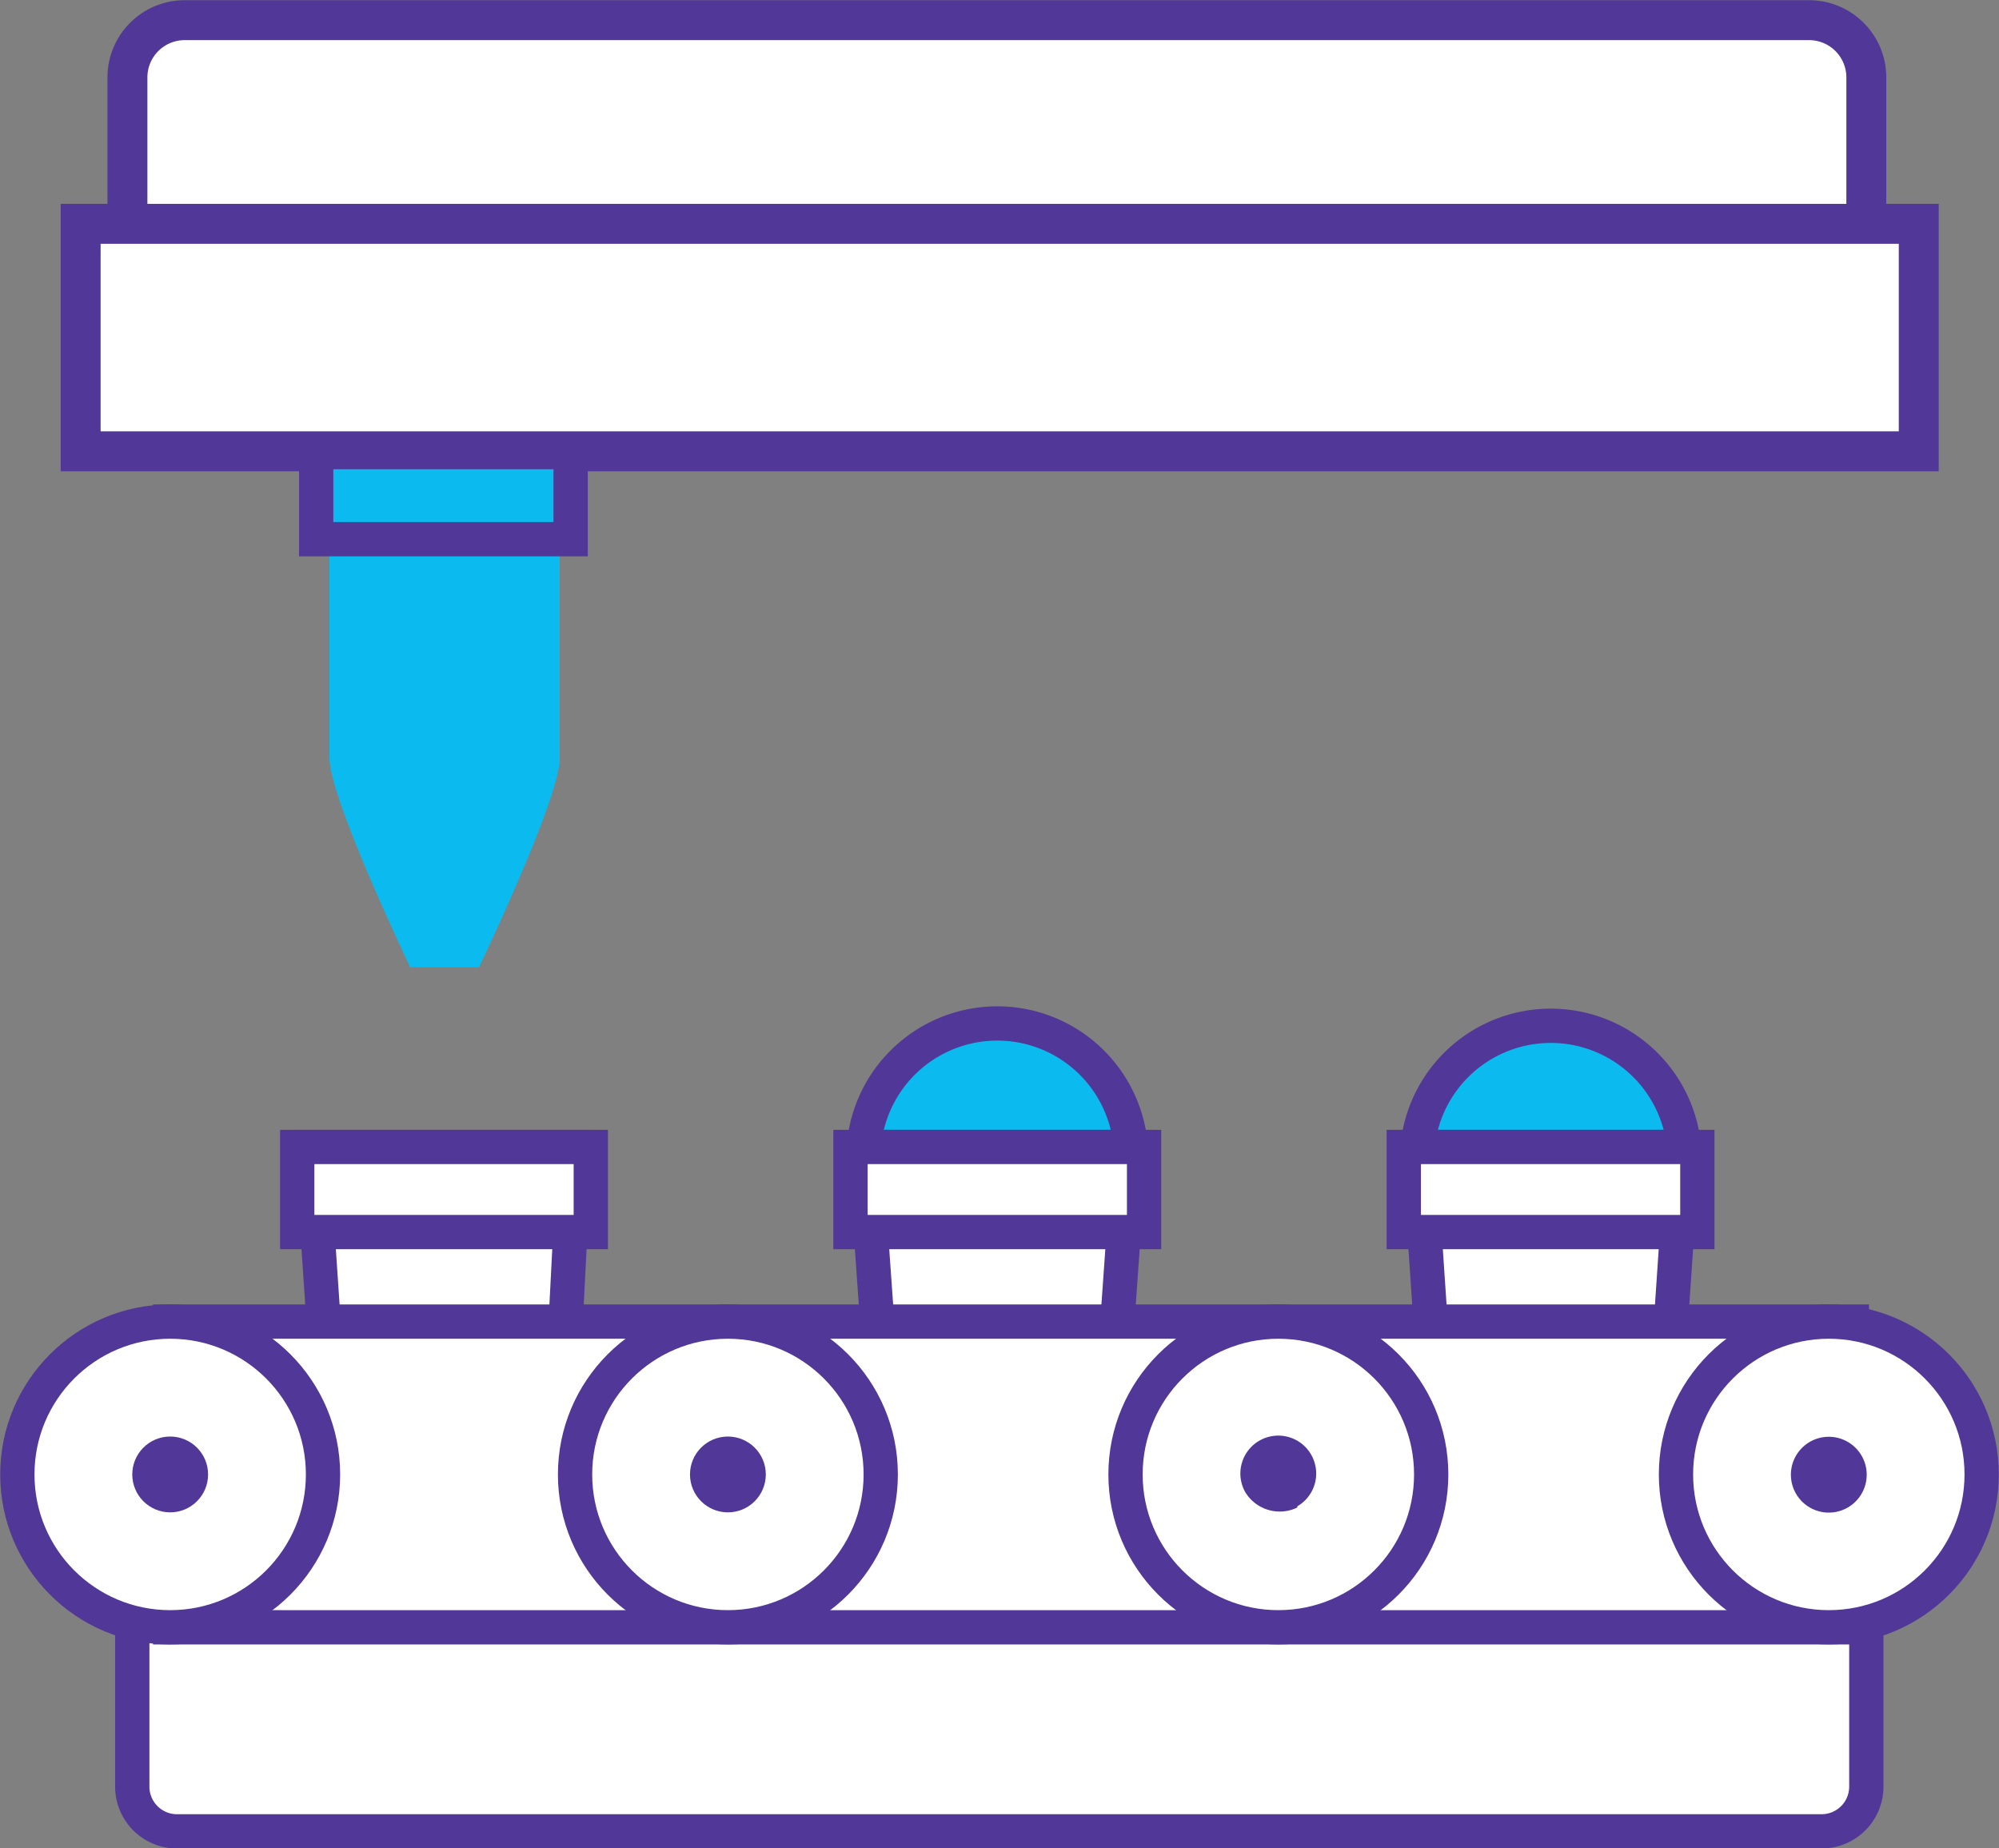
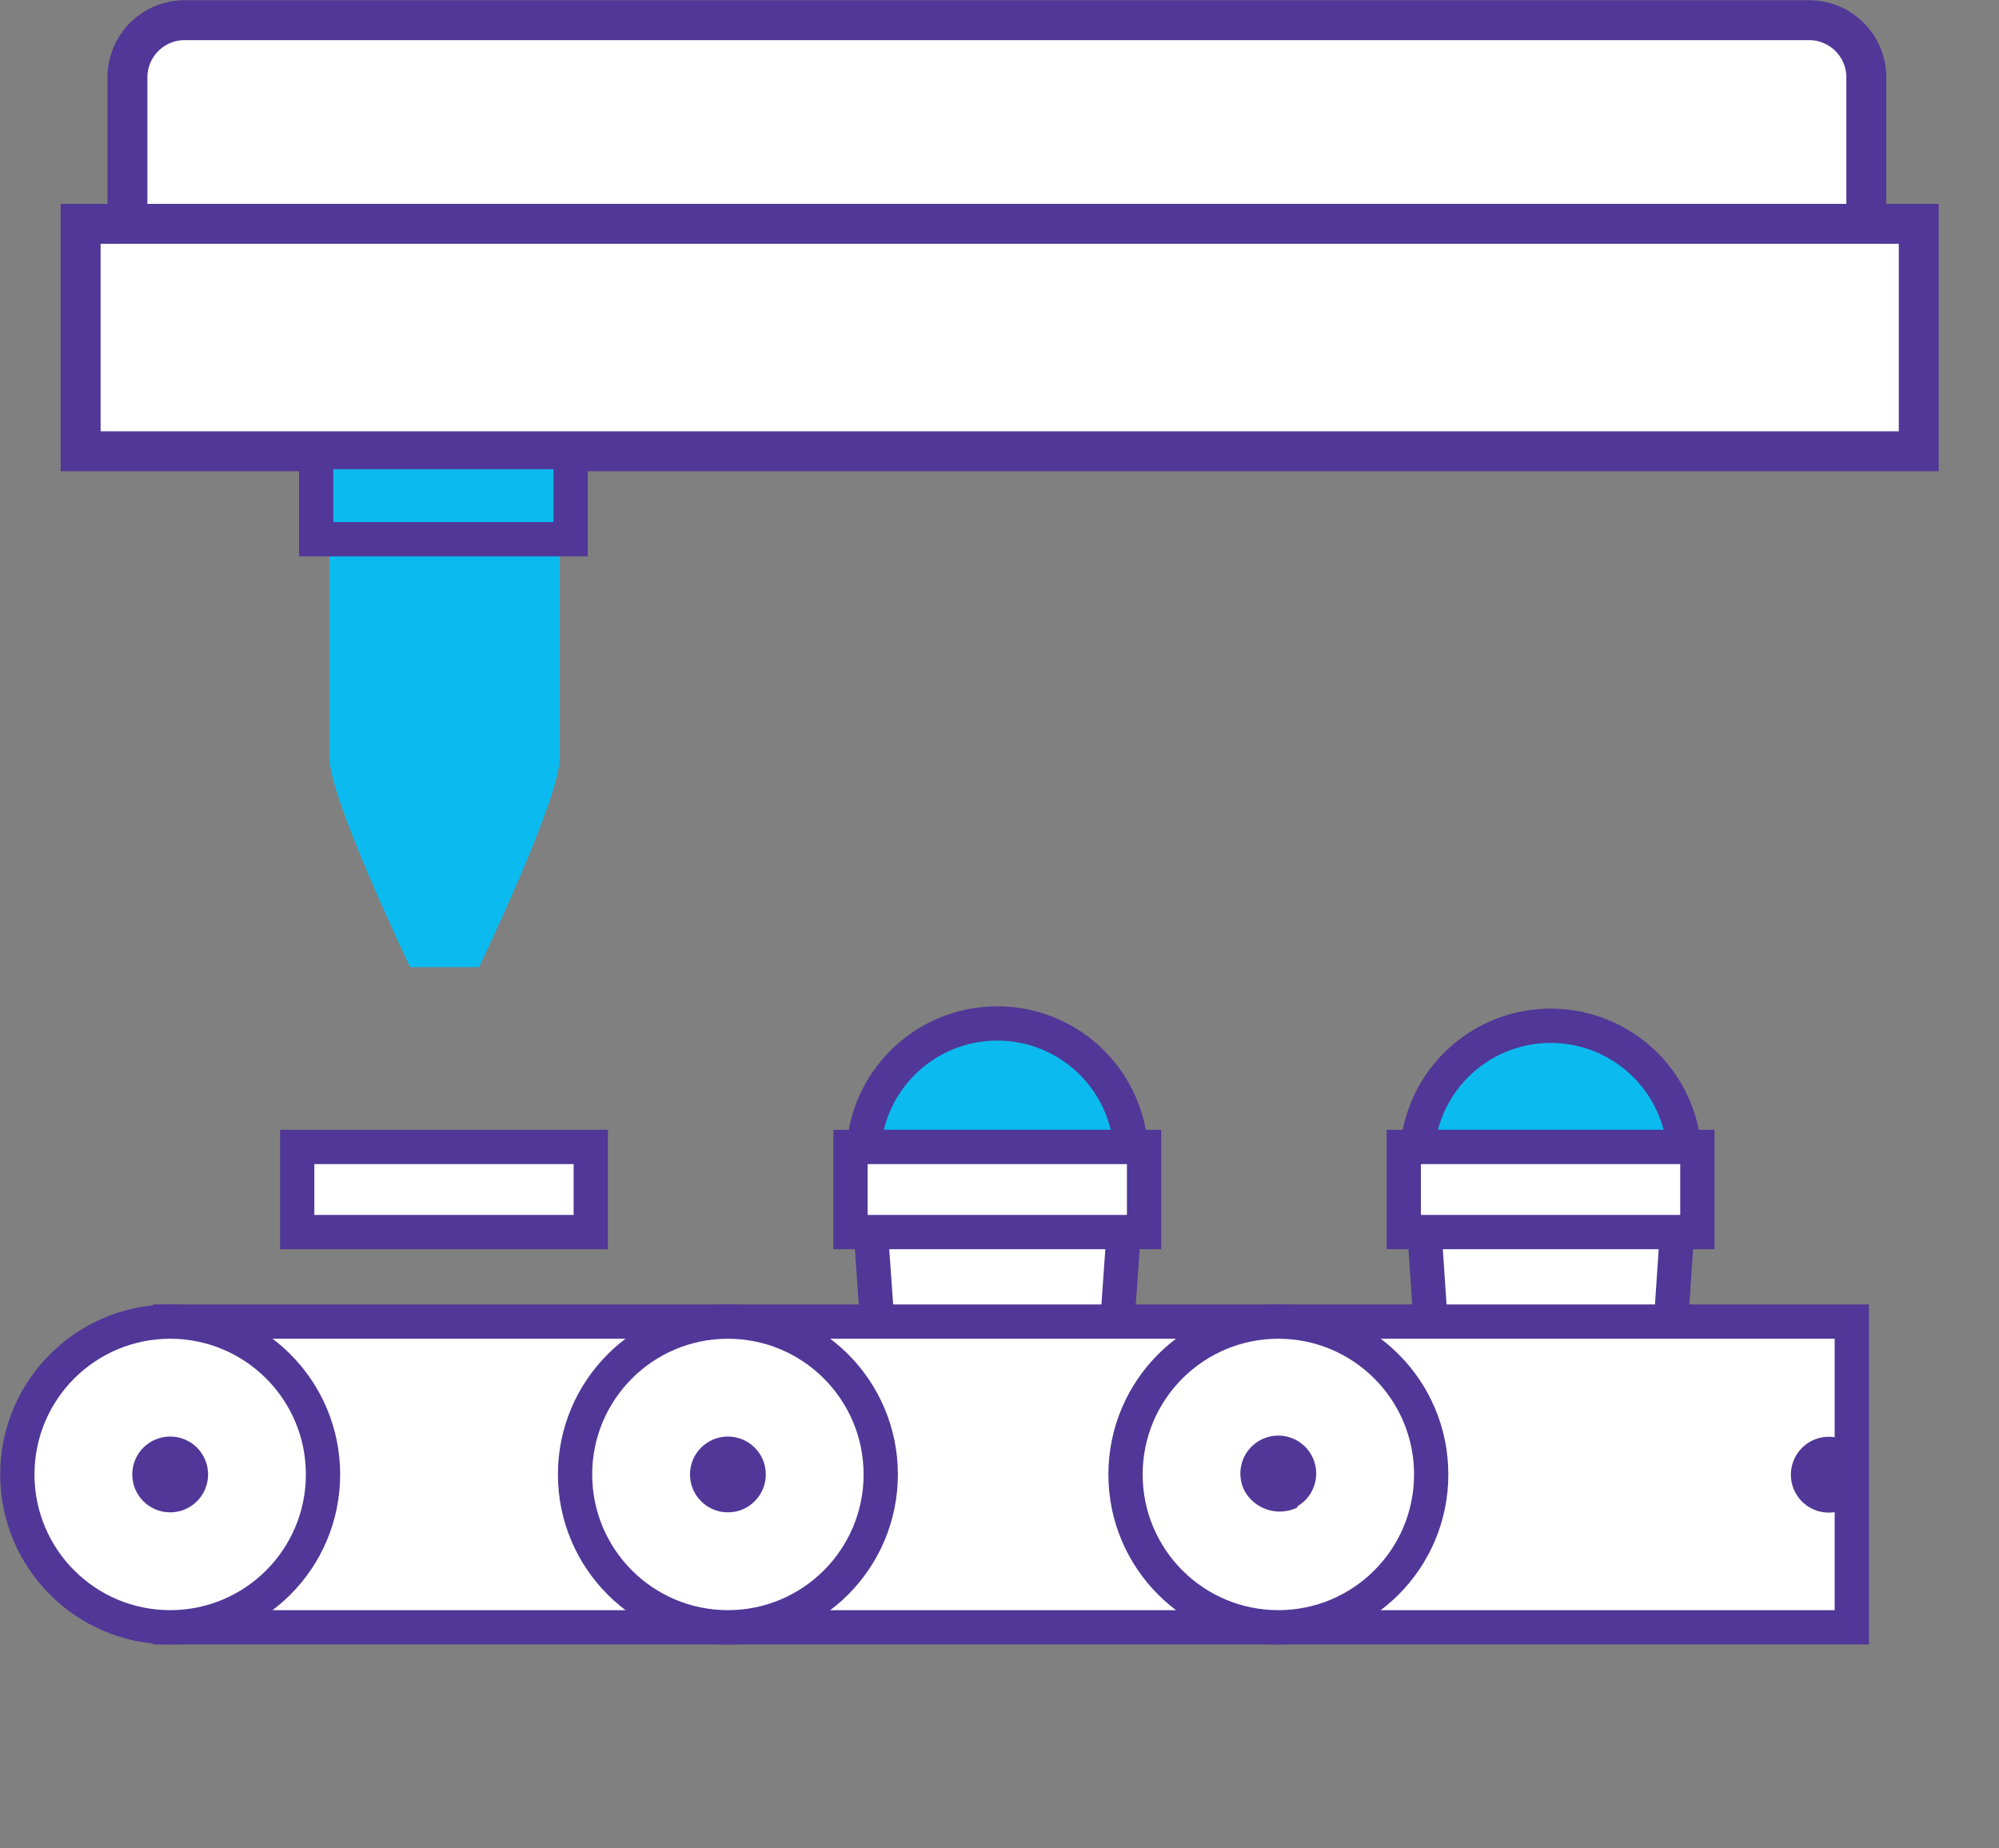
<svg xmlns="http://www.w3.org/2000/svg" viewBox="0 0 49.57 45.83">
  <rect x="0" y="0" width="49.57" height="45.83" fill="#808080" stroke="none" />
  <defs>
    <style>.cls-1,.cls-3{fill:#0bbbef;}.cls-2,.cls-5{fill:#fff;}.cls-2,.cls-3,.cls-5{stroke:#513797;stroke-miterlimit:10;}.cls-2,.cls-3{stroke-width:0.85px;}.cls-4{fill:#513797;}.cls-5{stroke-width:0.99px;}</style>
  </defs>
  <title>Ресурс 1</title>
  <g id="Слой_2" data-name="Слой 2">
    <g id="Слой_5" data-name="Слой 5">
      <path class="cls-1" d="M8.17,5.57V18.8c0,1,2,5.18,2,5.18h1.71s2-4.17,2-5.18V5.57Z" />
-       <path class="cls-2" d="M14.33,28.75l-.17,1.45L14,33.31H8.06L7.85,30.2l-.17-1.45c0-.1,0-.21,0-.31h6.61C14.32,28.54,14.33,28.65,14.33,28.75Z" />
      <rect class="cls-2" x="7.37" y="28.44" width="7.28" height="2.11" />
      <path class="cls-3" d="M28,28.44H21.42a3.32,3.32,0,0,1,6.62,0Z" />
      <path class="cls-2" d="M28.05,28.75l-.16,1.45-.22,3.11H21.79l-.22-3.11-.16-1.45c0-.1,0-.21,0-.31H28C28.05,28.54,28.05,28.65,28.05,28.75Z" />
      <rect class="cls-2" x="21.09" y="28.44" width="7.28" height="2.11" />
      <path class="cls-3" d="M41.76,28.44H35.15a3.32,3.32,0,0,1,6.61,0Z" />
      <path class="cls-2" d="M41.77,28.75l-.16,1.45-.21,3.11H35.51L35.3,30.2l-.17-1.45c0-.1,0-.21,0-.31h6.61C41.77,28.54,41.77,28.65,41.77,28.75Z" />
      <rect class="cls-2" x="34.81" y="28.44" width="7.28" height="2.11" />
-       <path class="cls-2" d="M46.28,40.35,31.15,37.84,3.28,40.35v3.94a1.11,1.11,0,0,0,1.09,1.12H45.18a1.11,1.11,0,0,0,1.1-1.12Z" />
      <path class="cls-2" d="M4.22,32.77h41.7v7.58H4.22Z" />
      <circle class="cls-2" cx="4.22" cy="36.56" r="3.79" />
      <circle class="cls-4" cx="4.22" cy="36.56" r="0.94" />
      <circle class="cls-2" cx="18.05" cy="36.56" r="3.79" />
      <circle class="cls-4" cx="18.05" cy="36.56" r="0.94" />
      <circle class="cls-2" cx="31.7" cy="36.56" r="3.79" />
      <path class="cls-4" d="M32.17,37.38A1,1,0,0,1,30.88,37a.94.94,0,1,1,1.29.35Z" />
-       <circle class="cls-2" cx="45.35" cy="36.56" r="3.79" />
      <path class="cls-4" d="M45.82,37.38a.94.94,0,1,1,.34-1.29A.94.94,0,0,1,45.82,37.38Z" />
      <path class="cls-5" d="M44.86.5H4.58A1.42,1.42,0,0,0,3.16,1.92V5.55L18,6.8,46.28,5.55V1.92A1.42,1.42,0,0,0,44.86.5Z" />
-       <path class="cls-5" d="M47.58,11.19H2V5.55H47.58v5.64Z" />
+       <path class="cls-5" d="M47.58,11.19H2V5.55H47.58Z" />
      <rect class="cls-3" x="7.84" y="11.21" width="6.31" height="2.16" />
    </g>
  </g>
</svg>